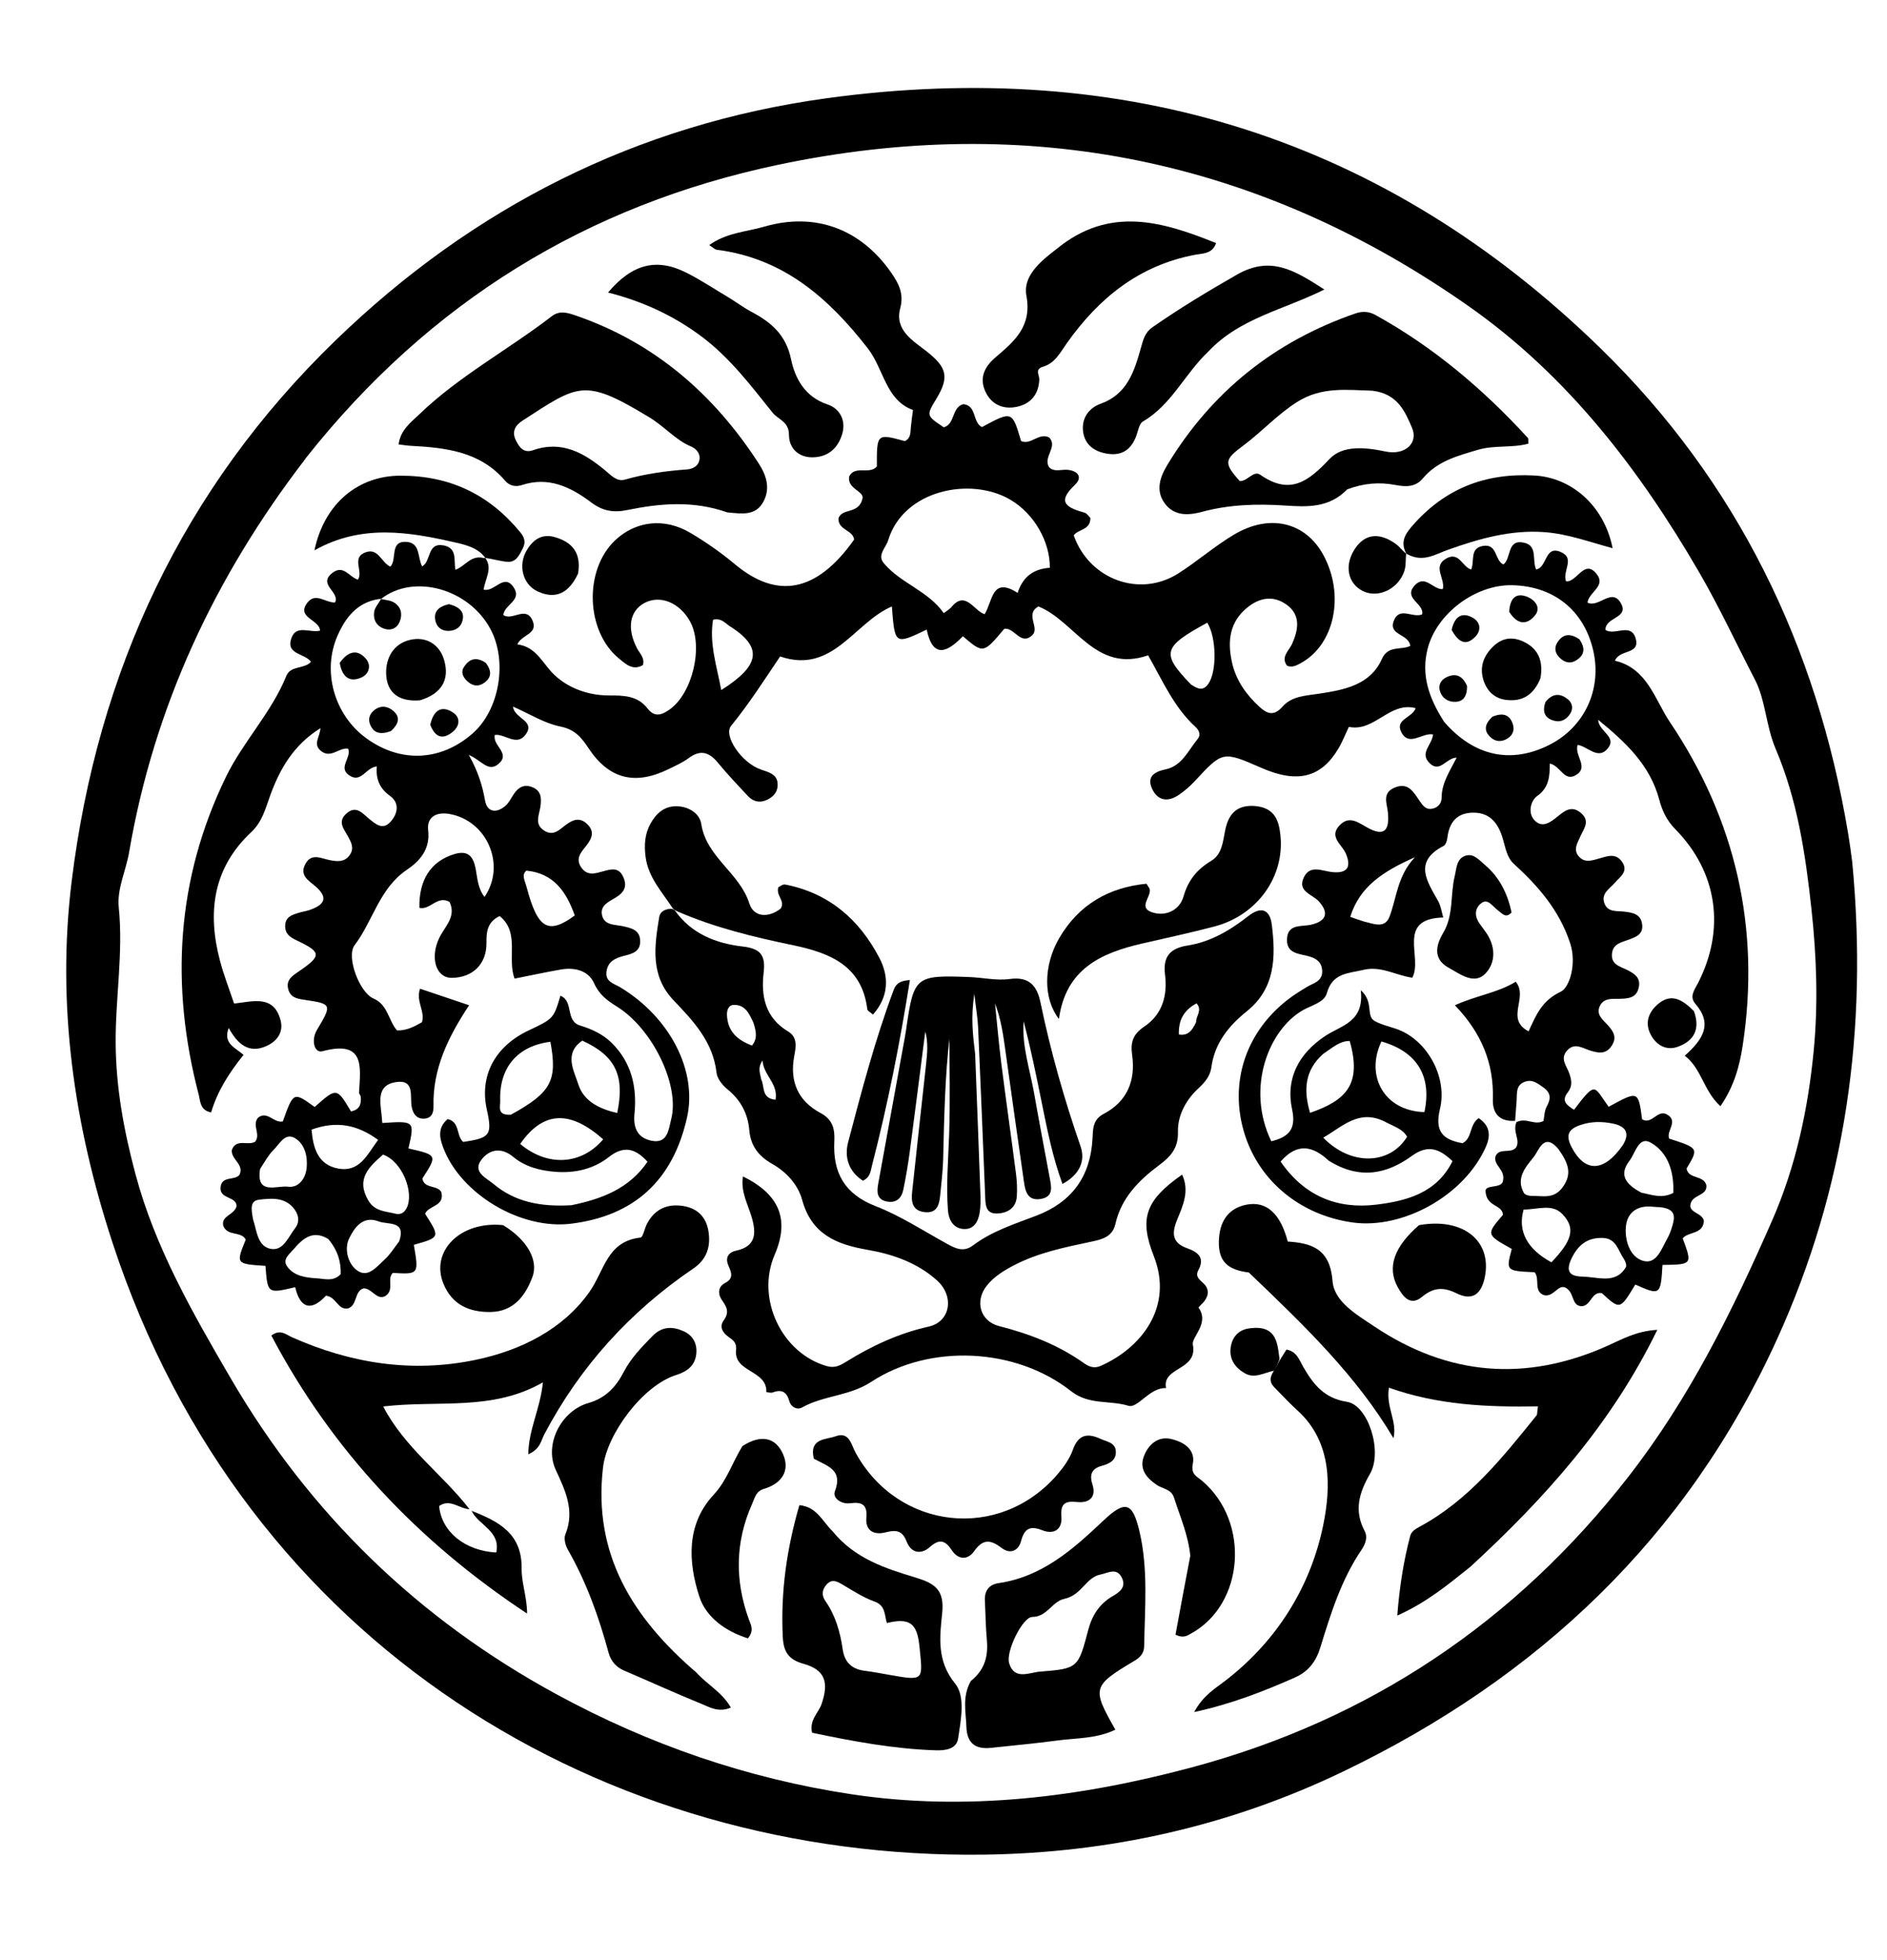
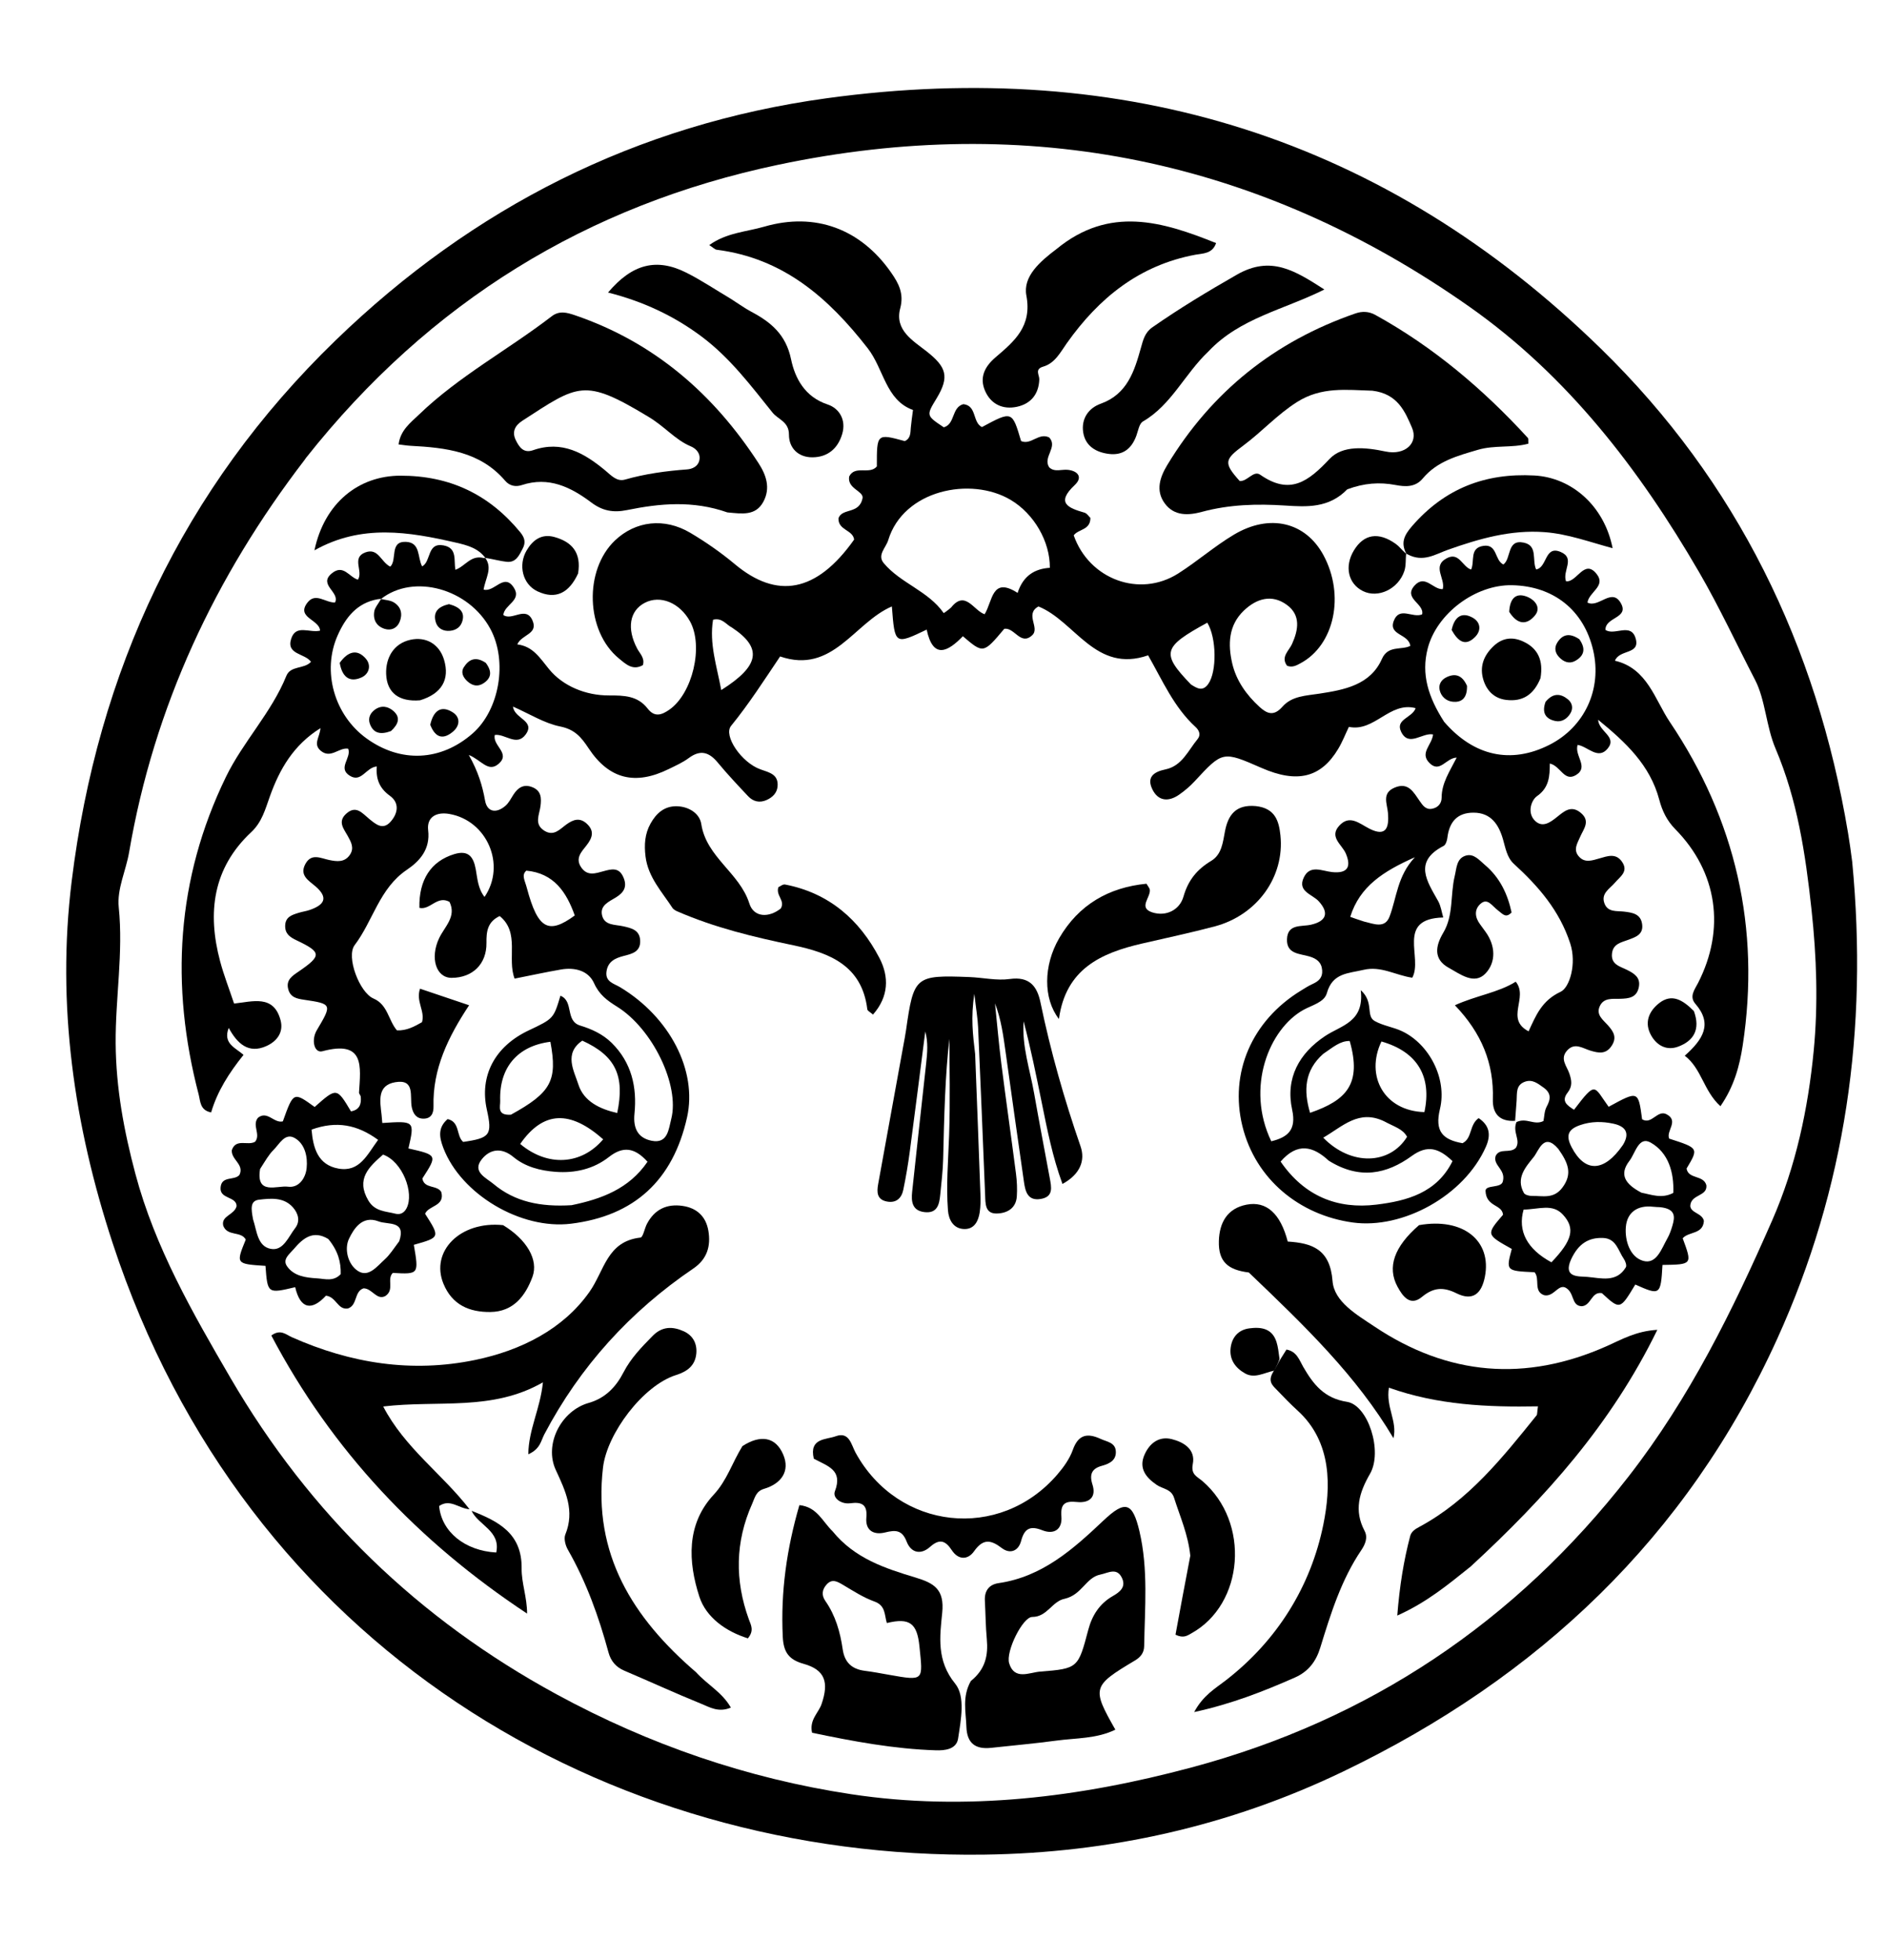
<svg xmlns="http://www.w3.org/2000/svg" version="1.1" id="Layer_1" x="0px" y="0px" width="100%" viewBox="0 0 416 432" enable-background="new 0 0 416 432" xml:space="preserve">
  <path fill="#000000" opacity="1" stroke="none" d=" M408.33,189.948   C411.85,226.742 406.905,261.846 391.77,295.131   C371.909,338.809 339.16,369.728 296.132,390.424   C271.039,402.493 244.533,408.377 216.992,408.753   C133.825,409.889 54.106,363.097 24.829,273.963   C16.317,248.051 12.451,221.43 15.794,194.272   C21.493,147.963 40.282,107.636 73.964,75.029   C104.236,45.722 140.327,27.394 182.298,21.647   C247.978,12.654 305.379,30.452 352.941,76.86   C382.913,106.105 400.511,142.272 407.414,183.596   C407.742,185.558 408.02,187.528 408.33,189.948  M67.445,100.932   C67.351,101.069 67.264,101.212 67.162,101.344   C47.392,127.099 33.954,155.733 28.463,187.83   C27.765,191.913 25.763,195.91 26.179,199.96   C27.207,209.995 25.433,219.912 25.498,229.912   C25.563,239.851 27.356,249.363 29.852,258.727   C34.161,274.9 42.433,289.321 50.829,303.718   C68.324,333.717 92.223,356.848 122.697,373.418   C143.105,384.516 164.781,391.97 187.631,395.432   C212.975,399.272 238.152,396.1 262.662,389.542   C301.859,379.054 334.046,357.518 359.064,325.363   C372.464,308.141 381.975,288.852 390.674,268.999   C395.931,256.999 398.602,244.345 399.838,231.618   C400.832,221.379 400.494,210.925 399.351,200.408   C398.017,188.141 396.251,176.324 391.426,164.98   C389.341,160.079 389.196,154.24 386.912,149.841   C382.815,141.951 379.069,133.839 374.583,126.116   C361.378,103.38 345.533,82.791 323.933,67.597   C277.813,35.154 226.715,24.702 171.571,36.313   C129.503,45.171 94.704,66.486 67.445,100.932  z" />
  <path fill="#000000" opacity="1" stroke="none" d=" M334.016,247.02   C330.614,247.247 329.007,245.457 329.108,242.25   C329.353,234.404 326.652,227.713 320.739,221.551   C325.522,219.385 330.267,218.788 334.152,216.363   C337.026,219.88 331.725,224.539 336.985,227.301   C338.6,223.83 339.861,220.537 344.052,218.582   C346.044,217.652 347.618,212.374 346.162,207.919   C343.78,200.632 339.154,195.34 333.736,190.384   C332.229,189.006 331.901,186.919 331.343,184.982   C330.417,181.764 328.731,179.125 324.878,179.108   C321.218,179.091 319.491,181.192 319.078,184.67   C319.004,185.297 318.716,186.195 318.251,186.435   C311.534,189.9 314.597,194.215 317.041,198.583   C317.66,199.691 317.826,201.053 318.173,202.21   C307.658,202.482 313.764,211.101 311.343,215.482   C307.676,214.958 304.462,212.83 300.602,213.749   C297.21,214.556 293.756,214.411 292.511,218.886   C291.948,220.913 289.209,221.539 287.338,222.581   C279.811,226.771 274.553,239.649 280.259,251.534   C283.971,250.64 285.813,248.968 284.861,244.577   C283.346,237.588 286.425,232.134 292.129,228.34   C295.725,225.948 300.804,225.28 299.989,218.23   C302.958,220.881 301.045,223.892 303.048,225.023   C304.895,226.066 307.149,226.36 309.086,227.275   C315.017,230.073 319.078,237.66 317.442,244.434   C316.248,249.376 318.083,251.191 322.418,251.956   C324.619,250.865 323.852,247.928 325.977,246.43   C328.406,248.056 328.718,250.15 327.572,252.747   C322.792,263.574 309.209,270.94 298.244,269.435   C286.531,267.827 276.789,259.943 273.899,248.215   C271.006,236.48 275.949,224.985 286.747,218.358   C287.599,217.835 288.444,217.283 289.35,216.874   C290.672,216.276 291.591,215.5 291.482,213.881   C291.362,212.09 290.285,211.29 288.702,210.81   C286.578,210.165 283.609,210.309 283.725,207.003   C283.846,203.553 286.896,204.287 289.009,203.804   C292.414,203.026 293.045,201.205 290.742,198.656   C289.315,197.078 285.944,196.497 287.435,193.379   C288.804,190.517 291.425,191.965 293.65,192.202   C296.889,192.548 298.023,191.234 296.695,188.116   C295.856,186.146 292.965,184.488 295.23,181.994   C297.539,179.452 299.673,181.507 301.895,182.637   C305.695,184.568 306.236,182.241 305.986,179.185   C305.819,177.137 304.553,174.806 307.465,173.582   C310.487,172.312 311.626,174.612 312.959,176.513   C313.639,177.483 314.297,178.512 315.708,178.245   C317.023,177.996 317.812,177.065 317.815,175.797   C317.822,172.542 319.643,169.933 321.135,166.972   C318.762,167.036 317.437,170.506 315.107,168.135   C312.934,165.924 315.679,164.212 315.927,161.87   C313.583,161.39 310.596,164.711 308.912,161.331   C307.5,158.496 311.319,158.259 312.088,156.074   C306.336,154.555 303.019,161.39 297.368,160.199   C296.603,161.794 295.941,163.504 295.012,165.055   C291.203,171.417 285.97,172.684 278.11,169.247   C269.533,165.497 269.55,165.513 263.33,172.228   C262.321,173.318 261.156,174.3 259.936,175.149   C257.63,176.754 255.342,176.611 254.054,173.979   C252.747,171.306 254.294,170.115 256.935,169.57   C260.573,168.82 261.935,165.413 264.016,162.893   C264.766,161.985 264.394,160.984 263.573,160.234   C258.807,155.885 256.286,149.995 253.11,144.431   C241.496,148.454 237.042,136.934 228.934,133.659   C225.837,135.366 229.321,138.344 227.563,139.996   C225.005,142.399 223.674,138.244 221.402,138.583   C216.78,144.076 216.78,144.076 212.272,140.225   C209.016,143.589 205.713,145.447 204.291,138.766   C197.268,142.116 197.268,142.116 196.617,133.657   C188.299,137.215 183.599,148.666 171.98,144.68   C168.522,149.812 165.143,155.106 161.166,159.984   C159.423,162.122 163.45,168.08 167.659,169.567   C169.638,170.265 171.658,170.669 171.418,173.337   C171.29,174.758 170.33,175.72 169.026,176.309   C167.454,177.02 166.044,176.669 164.921,175.477   C162.639,173.052 160.35,170.624 158.229,168.06   C156.31,165.74 154.389,165.175 151.83,167.078   C150.507,168.061 148.949,168.746 147.456,169.482   C140.08,173.118 134.288,171.777 129.755,164.915   C128.117,162.435 126.698,160.758 123.486,160.111   C119.995,159.408 116.778,157.349 113.098,155.731   C113.368,158.399 118.106,158.818 115.89,161.874   C113.91,164.603 111.338,161.672 109.087,161.98   C108.507,164.336 112.61,165.983 109.953,168.317   C107.628,170.359 106.134,167.515 103.35,166.389   C105.408,170.039 106.349,173.152 106.934,176.438   C107.401,179.054 109.477,179.307 111.455,177.571   C112.181,176.933 112.643,175.982 113.182,175.146   C114.191,173.583 115.457,172.729 117.373,173.498   C119.362,174.295 119.368,175.939 119.152,177.673   C118.917,179.565 117.676,181.638 120.011,183.092   C122.096,184.391 123.416,182.753 124.858,181.711   C126.331,180.646 127.789,180.094 129.353,181.533   C131.128,183.166 130.578,184.686 129.288,186.335   C128.192,187.737 126.729,189.177 128.159,191.207   C129.539,193.167 131.312,192.474 133.116,191.991   C134.723,191.56 136.384,191.084 137.371,193.217   C138.351,195.331 137.61,196.668 135.784,197.786   C134.26,198.72 132.167,199.553 132.747,201.808   C133.309,203.991 135.589,203.747 137.329,204.136   C139.157,204.545 141.056,204.931 141.132,207.346   C141.208,209.803 139.297,210.226 137.489,210.687   C135.62,211.164 134.013,211.91 133.705,214.113   C133.384,216.404 135.349,216.762 136.693,217.57   C147.66,224.162 153.758,235.959 151.468,246.239   C148.369,260.148 139.817,267.988 125.877,269.699   C114.802,271.058 101.618,263.193 97.733,252.994   C96.84,250.652 96.487,248.538 98.677,246.64   C101.446,247.254 100.54,250.322 102.107,251.674   C108.06,250.823 108.565,250.132 107.324,244.547   C105.671,237.112 109.092,230.626 116.521,227.113   C122.033,224.506 122.033,224.506 123.552,219.454   C126.543,220.643 124.546,225.007 127.898,226.026   C130.41,226.789 132.871,227.898 134.844,229.842   C139.251,234.184 140.46,239.644 139.873,245.45   C139.535,248.795 140.735,250.832 143.648,251.415   C147.225,252.132 147.395,248.896 147.984,246.59   C149.873,239.191 143.884,226.753 136.014,221.852   C133.866,220.514 132.111,219.241 130.971,216.705   C129.72,213.921 126.727,213.147 123.687,213.672   C120.435,214.234 117.208,214.937 113.449,215.682   C111.737,211.275 114.667,205.55 110.159,201.893   C107.431,203.185 107.212,205.36 107.243,207.816   C107.3,212.469 104.18,215.503 99.56,215.512   C96.133,215.519 94.754,211.134 96.797,206.794   C98.009,204.22 100.696,202.024 99.092,198.765   C96.372,197.279 94.837,200.64 92.458,200.088   C92.32,193.878 95.027,189.808 100.132,188.25   C103.252,187.298 104.373,188.818 104.878,191.566   C105.256,193.63 105.359,195.829 106.817,197.681   C111.643,190.604 107.349,180.805 99.027,179.385   C96.147,178.893 94.051,180.111 94.389,182.978   C94.891,187.232 92.485,189.812 89.677,191.712   C83.623,195.809 82.247,202.939 78.184,208.302   C76.256,210.846 79.253,218.745 82.323,220.06   C85.52,221.429 85.605,224.89 87.51,227.09   C89.701,227.18 91.395,226.206 93.032,225.288   C93.753,222.815 91.636,220.723 92.596,217.904   C96.101,219.086 99.558,220.252 103.418,221.554   C98.788,228.554 95.36,235.581 95.57,243.827   C95.608,245.314 95.088,246.546 93.366,246.547   C91.784,246.547 91.077,245.471 90.773,244.01   C90.29,241.683 91.597,237.764 87.154,238.511   C83.102,239.192 83.77,242.667 84.114,245.646   C84.185,246.266 84.227,246.889 84.281,247.505   C91.429,247.033 91.429,247.033 90.04,253.111   C96.446,254.571 96.446,254.571 93.108,259.743   C93.541,262.088 96.395,261.096 97.291,262.74   C98.108,265.875 94.517,265.648 93.711,267.503   C97.041,272.712 97.041,272.712 91.231,274.353   C92.342,280.86 92.342,280.86 86.596,280.545   C85.191,281.923 87.073,284.281 84.915,285.661   C83.015,286.609 82.05,283.97 80.16,283.939   C78.034,284.603 78.857,287.699 76.683,288.386   C74.414,288.716 74.16,285.839 71.86,285.56   C68.795,288.893 66.222,288.62 65.077,283.689   C58.986,285.127 58.986,285.127 58.527,278.992   C51.99,278.566 51.99,278.566 54.179,273.199   C53.133,271.256 50.144,272.568 49.213,270.142   C48.709,267.908 51.666,267.814 52.159,265.825   C52.144,263.652 48.448,264.311 48.623,261.773   C48.812,259.045 51.655,260.283 52.788,258.942   C53.912,256.624 50.915,255.572 51.107,253.482   C52.028,250.808 54.653,252.598 56.251,251.626   C57.536,250.002 55.5,248.009 56.868,246.355   C58.931,244.69 60.418,247.641 62.353,247.146   C64.701,240.604 64.701,240.604 69.367,243.973   C74.226,239.672 74.226,239.672 77.375,244.939   C79.237,244.622 79.702,243.361 79.526,241.697   C79.493,241.382 79.132,241.08 79.149,240.786   C79.489,235.097 80.501,229.164 71.074,231.689   C69.293,232.166 68.538,229.244 69.858,227.025   C73.248,221.325 73.198,221.253 67.007,220.337   C65.425,220.102 64.038,219.818 63.554,218.049   C62.981,215.957 64.446,215.075 65.852,214.112   C70.943,210.623 70.919,209.875 65.401,207.253   C63.907,206.543 62.819,205.804 62.868,204.002   C62.921,202.044 64.414,201.629 65.856,201.176   C66.649,200.927 67.491,200.825 68.274,200.553   C71.383,199.474 72.569,197.945 69.526,195.326   C68.069,194.072 65.973,192.955 67.304,190.451   C68.636,187.947 70.698,189.16 72.592,189.545   C74.262,189.884 75.942,190.106 77.114,188.427   C78.168,186.916 77.399,185.58 76.664,184.248   C75.795,182.676 74.386,181.117 76.299,179.363   C78.498,177.347 79.873,179.25 81.392,180.481   C82.843,181.656 84.394,183.049 86.127,181.082   C87.767,179.221 88.091,176.923 85.944,175.381   C83.633,173.72 82.837,171.64 83.072,168.926   C80.683,169.114 79.695,172.563 77.125,170.976   C74.346,169.26 77.543,167.056 76.761,165.011   C74.753,164.671 72.951,167.267 70.767,165.511   C68.917,164.022 70.501,162.51 70.649,160.481   C64.684,164.202 61.631,169.546 59.486,175.545   C58.481,178.358 57.747,181.192 55.395,183.391   C46.902,191.333 45.668,201.15 48.523,211.854   C49.334,214.895 50.49,217.844 51.602,221.179   C55.649,220.76 60.355,219.116 61.861,224.893   C62.551,227.541 61.027,229.505 58.749,230.537   C54.801,232.326 52.32,230.026 50.421,226.547   C49.089,230.013 51.9,230.906 53.69,232.485   C50.474,236.498 47.916,240.512 46.546,245.17   C44.064,244.713 44.173,242.655 43.808,241.262   C37.512,217.22 38.854,193.754 49.809,171.227   C53.59,163.451 59.836,157.085 63.125,148.966   C64.071,146.63 67.043,147.526 68.56,145.862   C67.219,143.95 63.019,144.309 64.208,140.735   C65.268,137.547 68.238,139.542 70.553,138.996   C70.474,136.537 65.249,136.168 67.743,132.857   C69.542,130.467 71.725,132.852 73.854,132.794   C75.016,130.505 70.087,128.883 73.142,126.371   C75.709,124.26 76.936,127.168 78.903,127.758   C80.139,125.915 77.411,122.906 80.551,121.744   C83.405,120.689 83.953,123.852 86.035,124.892   C87.619,123.385 85.806,119.261 89.498,119.423   C92.75,119.565 91.992,122.834 93.061,124.833   C95.104,123.732 94.086,119.515 97.786,120.206   C100.862,120.78 100.009,123.453 100.394,125.582   C102.612,124.78 103.777,122.247 106.656,122.99   C107.011,123.001 106.984,122.977 106.984,122.977   C108.653,125.252 107,127.444 106.615,129.944   C109.002,130.606 111.084,126.203 113.241,129.457   C115.162,132.355 111.2,133.2 110.958,135.543   C112.886,136.924 115.946,133.431 117.386,136.741   C118.714,139.794 115.001,139.793 114.038,142.024   C117.482,142.446 118.97,144.941 121.027,147.462   C124.094,151.219 129.131,153.288 134.247,153.271   C137.6,153.26 140.589,153.341 142.774,156.164   C144.321,158.161 145.876,157.575 147.533,156.431   C152.675,152.881 155.141,142.426 152.122,136.958   C149.841,132.824 145.553,131.071 142.122,132.87   C138.79,134.617 138.138,138.519 140.46,142.927   C141.06,144.064 142.192,145.002 141.734,146.587   C139.492,147.873 137.945,146.351 136.454,145.131   C129.118,139.129 128.696,125.649 135.586,119.104   C140.107,114.81 146.456,114.034 152.194,117.439   C155.62,119.473 158.936,121.778 161.992,124.333   C171.216,132.044 179.936,130.726 188.296,118.925   C188.041,116.751 184.743,116.889 184.848,114.233   C185.643,111.86 189.527,113.448 190.17,109.682   C190.223,108.155 186.766,107.689 187.204,105.018   C188.493,102.445 191.695,104.713 193.306,102.801   C193.293,95.539 193.293,95.539 199.469,97.217   C200.785,96.612 200.696,95.397 200.795,94.235   C200.892,93.087 201.073,91.947 201.274,90.36   C195.247,88.193 194.865,81.348 191.302,76.769   C182.581,65.564 172.631,56.907 158.003,55.042   C157.584,54.988 157.213,54.562 156.359,54.015   C160.18,51.27 164.537,51.1 168.48,49.956   C179.717,46.697 189.778,50.443 196.494,60.131   C198.116,62.471 199.323,64.717 198.457,67.96   C197.169,72.78 201.324,75.112 204.3,77.46   C208.657,80.898 209.372,83.034 206.449,87.845   C204.177,91.586 204.177,91.586 208.071,94.181   C210.615,93.447 209.731,89.796 212.38,89.073   C215.376,89.4 214.352,93.075 216.471,94.127   C223.136,90.543 223.136,90.543 225.103,97.206   C227.294,98.174 228.999,95.253 231.311,96.421   C233.276,98.551 229.837,100.727 231.295,102.991   C232.496,104.146 234.058,103.379 235.488,103.557   C237.695,103.831 238.715,105.226 236.941,106.891   C232.726,110.847 235.455,111.949 239.088,112.99   C239.636,113.147 240.036,113.817 240.384,114.139   C240.399,116.877 237.717,116.58 236.707,117.989   C240.106,127.673 251.199,131.809 259.728,126.404   C263.942,123.734 267.74,120.393 272.016,117.842   C279.929,113.12 287.818,115.068 291.756,122.343   C296.533,131.169 294.195,142.184 286.683,146.192   C285.809,146.659 284.921,147.182 283.739,146.73   C282.285,144.776 284.164,143.43 284.845,141.914   C286.255,138.771 286.771,135.58 283.717,133.329   C280.413,130.894 277.032,131.887 274.219,134.568   C270.801,137.827 270.686,142.048 271.65,146.204   C272.529,149.993 274.776,153.164 277.679,155.806   C279.364,157.339 280.835,157.894 282.707,155.766   C284.805,153.383 287.843,153.34 290.878,152.874   C296.264,152.047 302.088,151.021 304.657,145.215   C306.013,142.15 308.927,143.353 310.917,142.348   C310.53,139.643 306.062,140.04 307.255,136.862   C308.496,133.559 311.411,136.297 313.515,135.403   C314.058,133.028 309.303,131.926 311.826,129.082   C314.146,126.467 315.915,129.989 318.064,129.841   C318.692,127.506 315.63,124.806 318.945,123.035   C321.683,121.573 322.363,124.921 324.32,125.528   C325.16,123.67 323.884,120.751 327.05,120.302   C330.143,119.864 329.467,123.506 331.434,124.412   C333.226,123.074 332.147,118.795 335.931,119.596   C339.09,120.265 337.688,123.47 338.65,125.505   C341.119,125.078 340.493,120.169 344.021,121.634   C347.368,123.024 344.394,125.771 345.232,128.1   C347.615,128.481 349.294,122.929 352.066,126.611   C354.026,129.214 350.291,130.488 349.967,132.8   C352.435,134.097 355.375,129.34 357.368,133.014   C359.138,136.275 353.846,135.994 353.934,138.826   C355.934,140.216 359.659,137.023 360.633,140.872   C361.499,144.298 357.025,143.083 356.019,145.62   C363.174,147.287 364.816,154.208 368.114,159.106   C382.62,180.648 388.133,204.576 384.191,230.4   C383.503,234.91 382.293,239.447 379.278,243.802   C375.549,240.435 375.138,235.501 371.415,232.676   C375.407,229.113 377.639,225.698 373.757,221.24   C372.35,219.625 373.587,218.123 374.336,216.662   C380.424,204.777 378.636,192.192 369.312,182.73   C367.449,180.839 366.433,178.667 365.796,176.263   C363.767,168.608 358.403,163.607 352.313,158.631   C352.478,161.285 356.551,162.339 354.441,164.951   C352.303,167.596 350.013,164.482 347.791,164.171   C347.045,166.584 350.328,169.021 347.471,170.792   C344.831,172.428 344.071,168.808 341.664,168.279   C341.645,171.013 341.554,173.574 338.845,175.463   C337.577,176.347 336.625,179.116 338.362,180.857   C340.022,182.522 341.747,181.266 343.225,180.084   C344.813,178.813 346.355,177.377 348.481,179.137   C350.707,180.981 349.087,182.713 348.333,184.477   C347.752,185.836 346.803,187.222 347.992,188.671   C349.316,190.286 350.988,189.647 352.598,189.19   C354.368,188.687 356.215,187.957 357.575,189.919   C359.085,192.098 357.143,193.214 356.013,194.551   C354.876,195.896 352.88,196.889 353.716,199.119   C354.461,201.106 356.421,200.724 358.017,200.913   C359.915,201.138 361.773,201.414 362.031,203.804   C362.269,206.003 360.55,206.534 358.972,207.127   C357.435,207.705 355.642,207.984 355.381,210.087   C355.07,212.597 357.16,212.983 358.735,213.783   C360.293,214.573 361.694,215.423 361.295,217.53   C360.842,219.917 359.041,220.079 357.111,220.13   C355.479,220.173 353.588,219.854 352.7,221.716   C351.769,223.668 353.415,224.767 354.483,225.977   C355.655,227.303 356.508,228.578 355.354,230.406   C354.072,232.436 352.421,232.108 350.544,231.533   C348.888,231.025 347.136,229.687 345.476,231.533   C343.823,233.371 345.418,234.957 345.97,236.593   C346.469,238.071 346.721,239.361 345.602,240.789   C344.074,242.738 345.551,243.646 347.003,244.588   C351.94,238.108 351.31,239.371 354.634,243.933   C361.164,240.367 361.164,240.367 362.011,246.684   C364.143,247.974 365.388,244.471 367.443,245.597   C370.16,247.085 367.264,249.212 367.977,250.945   C374.497,253.046 374.497,253.046 371.807,257.55   C372.243,259.954 375.556,258.901 376.181,261.227   C376.421,263.751 372.759,263.145 372.633,265.778   C372.728,267.376 375.285,267.353 375.632,269.086   C375.45,272.089 372.272,271.385 370.959,272.912   C373.089,278.69 373.089,278.69 366.503,278.786   C366.118,285.463 365.99,285.555 360.511,283.106   C357.146,288.691 357.146,288.691 353.142,285   C350.815,284.618 350.817,287.722 348.723,287.887   C346.294,287.815 347.212,284.806 345.044,283.749   C343.461,283.091 342.499,285.894 340.426,285.456   C337.975,284.619 339.565,281.863 338.304,280.396   C331.992,280.103 331.992,280.103 333.28,275.259   C327.601,272.087 327.601,272.087 331.352,267.723   C331.135,265.372 327.642,266.071 327.492,262.463   C327.51,261.027 331.077,261.989 331.333,260.283   C331.951,257.708 329.088,256.869 329.724,254.762   C330.657,252.892 332.917,254.322 334.197,252.956   C335.289,251.234 333.382,249.553 334.312,247.3   C336.554,246.244 338.208,248.098 340.262,247.07   C340.464,246.088 340.455,244.854 340.971,243.907   C341.907,242.189 341.97,240.883 340.245,239.669   C339.005,238.795 337.841,237.821 336.194,238.401   C334.13,239.129 334.456,240.948 334.349,242.569   C334.252,244.053 334.128,245.536 334.016,247.02  M83.313,132.058   C78.688,132.868 76.184,136.099 74.434,140.045   C70.935,147.939 73.688,157.603 80.797,162.741   C88.344,168.195 97.186,167.784 104.19,161.652   C110.114,156.466 111.94,145.762 108.119,138.634   C103.329,129.699 91.187,126.373 84.012,131.997   C84.012,131.997 84.045,131.977 83.313,132.058  M318.363,159.079   C324.91,166.65 333.065,168.445 341.535,164.181   C349.34,160.251 353.221,151.881 351.22,143.297   C349.164,134.481 342.488,129.145 333.306,128.978   C325.249,128.832 316.758,135.226 314.756,142.878   C313.253,148.621 314.9,153.681 318.363,159.079  M209.666,133.903   C212.798,129.946 214.625,134.56 217.066,135.379   C218.863,132.481 218.613,126.982 224.338,130.674   C225.572,126.826 228.181,125.344 231.443,125.142   C231.496,119.346 227.967,113.246 222.813,110.178   C214.018,104.942 199.152,107.994 195.812,119.054   C195.308,120.721 193.33,122.319 194.817,124.102   C198.53,128.555 204.63,130.226 208.041,135.118   C208.057,135.14 208.82,134.641 209.666,133.903  M292.926,255.806   C289.451,252.585 286.018,251.743 282.316,256.006   C287.557,263.633 294.824,266.552 303.464,265.491   C310.156,264.669 316.758,262.906 320.215,255.908   C317.204,253.052 314.718,252.239 311.211,254.783   C305.784,258.721 299.784,260.089 292.926,255.806  M125.998,265.619   C132.589,264.26 138.661,262.034 142.747,256.044   C139.909,252.89 137.349,252.564 134.245,254.994   C130.832,257.666 126.775,258.587 122.475,258.267   C119.097,258.015 115.794,257.162 113.186,254.999   C110.476,252.752 107.921,253.332 106.186,255.529   C104.012,258.281 107.215,259.615 108.781,260.929   C113.485,264.878 119.122,266.034 125.998,265.619  M112.639,245.674   C121.521,240.779 122.932,238.173 121.336,229.606   C114.117,230.501 110.013,235.275 110.271,242.636   C110.315,243.895 109.495,245.874 112.639,245.674  M304.545,229.539   C300.935,237.101 305.136,244.857 314.017,245.102   C315.682,237.377 312.573,231.822 304.545,229.539  M114.681,252.122   C120.709,257.191 128.164,256.775 132.973,251.1   C125.705,244.663 119.785,244.784 114.681,252.122  M128.374,229.353   C124.233,232.185 126.555,236.01 127.507,239.015   C128.686,242.734 132.228,244.437 136.067,245.301   C137.778,237.141 135.746,232.707 128.374,229.353  M305.158,247.136   C299.551,244.438 296.01,248.251 291.715,250.739   C297.862,257.037 306.396,256.717 310.195,250.547   C309.264,248.793 307.388,248.344 305.158,247.136  M291.698,232.279   C287.587,235.928 287.349,240.318 288.811,245.263   C296.828,242.5 300.263,238.924 297.548,229.43   C295.416,229.406 293.91,230.785 291.698,232.279  M68.685,248.96   C69.019,252.967 70.052,256.743 74.612,257.552   C79.299,258.384 80.937,254.492 83.357,251.224   C78.777,247.874 74.192,246.969 68.685,248.96  M84.446,254.465   C81.351,257.177 78.418,259.827 81.19,264.566   C82.633,267.033 85.007,266.937 87.18,267.496   C88.202,267.758 89.084,267.348 89.631,266.287   C91.369,262.917 88.735,255.998 84.446,254.465  M262.558,150.86   C263.858,151.666 265.108,152.521 266.375,150.73   C268.286,148.029 268.204,140.551 266.153,137.24   C256.319,142.605 255.898,143.953 262.558,150.86  M335.888,266.587   C334.537,271.301 336.647,275.299 342.022,278.206   C346.663,273.358 347.313,270.724 344.569,267.717   C342.265,265.193 339.297,266.532 335.888,266.587  M88.017,273.556   C89.572,268.906 85.547,269.991 83.458,269.188   C79.803,267.784 77.959,270.906 76.937,273.02   C75.874,275.217 76.652,278.675 78.924,280.127   C81.259,281.619 83.127,279.09 84.796,277.59   C85.892,276.606 86.709,275.312 88.017,273.556  M365.946,266.056   C365.447,266.027 364.945,266.023 364.449,265.965   C361.034,265.564 358.7,267.16 358.427,270.422   C358.174,273.43 359.336,277.029 362.209,277.877   C365.196,278.759 366.301,275.185 367.588,272.922   C368.076,272.064 368.409,271.097 368.689,270.143   C369.25,268.232 369.498,266.41 365.946,266.056  M357.787,252.335   C359.356,249.763 358.432,248.25 355.696,247.659   C353.228,247.126 350.777,247.122 348.321,247.978   C345.621,248.92 345.153,250.322 346.498,252.885   C349.382,258.38 353.554,258.482 357.787,252.335  M361.882,262.87   C364.123,263.297 366.356,264.247 368.891,262.909   C369.066,258.377 367.82,254.045 363.899,251.82   C361.254,250.32 360.527,254.15 359.222,255.84   C356.856,258.904 358.336,261.018 361.882,262.87  M343.514,253.183   C340.338,249.501 339.274,253.554 338.115,254.998   C336.354,257.19 334.105,259.652 335.952,262.926   C336.192,263.352 337.117,263.589 337.719,263.577   C340.082,263.531 342.51,264.317 344.434,261.747   C346.721,258.694 345.718,256.293 343.514,253.183  M161.358,138.307   C160.081,137.681 159.24,136.084 157.197,136.587   C156.328,141.869 158.017,146.771 159.004,152.088   C167.473,146.75 168.16,142.819 161.358,138.307  M72.381,273.075   C69.036,271.041 66.81,272.878 64.762,275.29   C63.83,276.388 62.21,277.529 63.268,279.063   C64.785,281.261 67.407,281.591 69.892,281.741   C71.619,281.845 73.507,282.519 75.109,280.818   C75.179,278.201 74.559,275.724 72.381,273.075  M57.338,257.638   C56.372,263.518 61.103,261.22 63.468,261.543   C65.875,261.873 67.374,259.668 67.601,257.438   C67.855,254.946 67.231,252.135 65.015,250.838   C62.821,249.552 61.617,252.147 60.293,253.446   C59.249,254.473 58.514,255.815 57.338,257.638  M346.337,277.602   C344.532,281.67 348.068,281.267 349.95,281.424   C352.91,281.671 356.357,282.758 358.425,279.305   C358.663,278.908 358.333,277.959 357.987,277.461   C356.73,275.653 356.33,272.935 353.362,272.838   C350.216,272.736 347.963,274.081 346.337,277.602  M300.717,203.111   C302.769,203.567 305.287,204.764 306.334,202.012   C307.934,197.805 308.022,193.09 311.92,188.931   C304.908,192.045 299.763,195.369 297.669,202.064   C298.263,202.285 299.154,202.615 300.717,203.111  M55.792,268.761   C56.627,271.238 56.723,274.671 59.678,275.241   C62.462,275.777 63.576,272.584 65.059,270.687   C66.265,269.145 65.731,267.398 64.573,266.093   C62.551,263.815 59.693,264.104 57.095,264.41   C55.074,264.649 55.371,266.501 55.792,268.761  M116.16,195.749   C118.567,204.73 120.885,206.039 126.71,201.767   C124.877,196.614 122.116,192.454 116.029,191.886   C114.904,192.905 115.704,193.98 116.16,195.749  z" />
-   <path fill="#000000" opacity="1" stroke="none" d=" M148.792,200.68   C152.443,205.834 157.892,207.939 163.753,208.61   C167.739,209.067 168.79,210.61 168.353,214.341   C167.74,219.57 168.705,224.32 173.746,227.332   C175.918,228.629 175.441,230.869 175.091,232.762   C174.046,238.4 175.943,242.664 180.92,245.319   C183.646,246.773 184.061,248.933 183.929,251.563   C183.585,258.483 186.188,263.168 193.055,265.838   C198.595,267.992 203.674,271.339 208.927,274.213   C210.763,275.217 212.484,275.996 214.464,274.507   C218.656,271.356 223.617,269.775 228.428,267.945   C236.28,264.958 240.38,259.343 240.847,251.002   C240.967,248.856 240.853,246.778 243.321,245.488   C248.542,242.759 250.381,238.086 249.581,232.484   C249.175,229.636 249.831,227.89 252.27,226.254   C256.264,223.574 257.414,219.36 256.836,214.804   C256.327,210.786 258.001,208.985 261.817,208.386   C266.888,207.589 271.195,205.033 275.169,201.917   C278.007,199.692 279.959,200.39 280.379,203.805   C281.25,210.878 281.191,217.806 274.865,222.882   C270.865,226.092 267.772,229.915 267.056,235.221   C266.795,237.16 265.634,238.534 264.257,239.806   C261.431,242.418 259.591,245.831 259.685,249.495   C259.778,253.144 257.975,254.971 255.518,256.807   C251.03,260.161 247.194,264.022 245.898,269.748   C245.262,272.554 243.041,273.136 240.686,273.637   C234.824,274.885 228.944,276.051 223.542,278.859   C221.292,280.029 219.166,281.344 217.58,283.308   C214.802,286.749 216.069,291.2 220.274,292.269   C226.959,293.97 233.272,296.402 238.93,300.41   C240.046,301.2 241.183,301.682 242.64,301.042   C251.519,297.138 258.787,288.109 254.367,276.855   C251.109,268.56 252.478,264.56 260.603,258.88   C262.297,262.503 260.77,265.732 259.513,268.799   C258.283,271.8 258.359,273.922 261.745,275.119   C264.054,275.935 265.681,277.164 264.196,279.916   C263.425,281.345 264.402,281.991 265.279,282.81   C266.584,284.029 266.539,285.431 265.48,286.807   C265.082,287.324 264.151,288.108 264.23,288.216   C266.705,291.635 262.644,294.692 262.967,296.336   C264.109,302.132 256.121,301.191 257.064,305.929   C253.44,305.737 250.861,310.467 248.774,309.826   C244.623,308.551 240.081,309.725 236.11,306.598   C223.917,296.998 204.984,296.087 192.051,304.565   C187.247,307.715 181.59,307.523 176.812,310.204   C175.749,310.801 174.378,310.13 174.016,308.826   C173.439,306.752 172.343,306.136 170.339,306.892   C169.926,307.048 168.941,306.809 168.942,306.78   C169.126,301.919 161.765,302.499 162.268,297.582   C162.419,296.109 161.847,295.498 160.807,294.794   C159.478,293.895 158.435,292.538 159.533,291.023   C160.796,289.281 160.302,288.148 159.206,286.616   C158.321,285.378 158.097,283.693 159.872,282.749   C161.757,281.747 161.277,280.52 160.608,279.005   C159.882,277.361 160.357,276.067 162.3,275.637   C166.51,274.705 166.791,272.058 165.767,268.445   C164.932,265.496 163.227,262.66 163.789,259.279   C171.902,263.267 174.102,268.834 170.777,276.542   C166.605,286.213 172.322,298.267 182.316,301.095   C184.032,301.581 185.226,300.937 186.491,300.152   C192.184,296.619 198.152,293.851 204.764,292.367   C209.521,291.299 210.455,285.706 206.573,282.204   C202.227,278.283 196.769,276.403 191.203,275.442   C184.304,274.252 178.901,271.976 176.839,264.445   C175.917,261.079 173.373,258.301 170.25,256.526   C167.249,254.821 165.485,252.571 165.187,249.087   C164.875,245.449 163.308,242.464 160.398,240.1   C159.298,239.206 158.113,237.76 157.967,236.455   C157.205,229.632 152.879,225.049 148.487,220.455   C143.317,215.047 144.263,208.569 145.33,202.103   C145.496,201.1 146.305,200.377 147.937,200.286   C148.556,200.424 148.677,200.548 148.792,200.68  M166.1,225.408   C165.186,223.47 164.321,221.359 161.699,221.486   C160.565,221.54 160.22,222.685 160.264,223.73   C160.415,227.303 162.528,229.219 165.784,230.432   C166.99,228.929 166.77,227.523 166.1,225.408  M263.695,225.263   C263.613,223.963 265.139,222.671 263.789,221.134   C260.888,222.68 259.789,224.932 259.885,227.996   C261.911,228.317 262.775,227.2 263.695,225.263  M167.824,237.923   C168.615,239.443 167.771,242.085 170.973,242.374   C171.597,238.8 168.355,237.086 168.092,233.711   C167.041,235.32 167.49,236.288 167.824,237.923  z" />
  <path fill="#000000" opacity="1" stroke="none" d=" M324.22,345.251   C319.213,349.262 314.543,353.153 308.035,356.061   C308.562,349.437 309.461,343.947 310.884,338.534   C311.157,337.497 312.031,336.984 312.94,336.494   C323.768,330.657 331.23,321.268 338.744,311.942   C338.921,311.723 338.854,311.307 339.05,309.952   C327.971,310.152 317.003,309.683 306.195,305.842   C305.483,310.166 308.092,313.201 307.2,316.979   C299.081,303.274 287.771,292.353 275.304,280.448   C270.772,279.886 268.576,278.143 268.706,273.522   C268.819,269.48 270.539,266.337 274.795,265.505   C279.195,264.644 282.288,267.475 283.888,273.632   C289.257,273.974 293.224,275.301 293.767,282.34   C294.118,286.903 299.106,289.755 302.984,292.349   C319.241,303.226 336.331,304.629 354.231,296.675   C357.479,295.232 360.662,293.362 365.367,293.088   C355.213,313.906 340.671,330.098 324.22,345.251  z" />
  <path fill="#000000" opacity="1" stroke="none" d=" M103.963,332.979   C109.842,335.286 115.098,337.92 114.996,345.678   C114.955,348.854 116.199,352.046 116.197,355.624   C92.247,339.802 73.194,319.719 59.817,294.344   C61.823,292.846 63.076,294.152 64.34,294.714   C77.316,300.481 90.768,302.622 104.765,299.725   C114.85,297.637 124.157,292.955 129.954,284.718   C133.273,280.004 133.803,273.588 141.189,272.756   C141.774,272.69 142.09,270.734 142.634,269.711   C144.318,266.537 147.006,265.253 150.523,265.782   C153.685,266.258 155.644,268.155 156.168,271.278   C156.73,274.634 155.888,277.51 152.874,279.556   C138.908,289.034 127.879,301.158 119.998,316.121   C119.258,317.526 119.102,319.375 116.466,320.511   C116.522,315.052 119.108,310.488 119.689,304.66   C108.504,311.089 96.625,308.538 84.479,309.982   C89.229,319.125 97.55,324.895 103.507,332.627   C101.159,332.483 99.238,330.235 96.808,331.921   C97.333,337.56 102.433,341.772 109.397,342.167   C110.429,337.391 105.456,336.162 103.963,332.979  z" />
  <path fill="#000000" opacity="1" stroke="none" d=" M160.353,112.932   C152.747,110.254 145.443,110.951 138.232,112.417   C135.15,113.044 132.796,112.578 130.35,110.741   C125.824,107.343 120.961,104.957 115.034,106.908   C113.68,107.354 112.34,107.1 111.377,105.97   C105.854,99.492 98.261,98.665 90.503,98.252   C89.7,98.21 88.903,98.071 87.871,97.949   C88.276,94.804 90.501,93.174 92.34,91.4   C101.152,82.902 111.987,77.117 121.619,69.713   C123.321,68.404 124.984,68.875 126.798,69.495   C144.24,75.459 157.324,86.83 167.232,102.097   C168.889,104.65 169.93,107.546 168.284,110.588   C166.581,113.738 163.616,113.232 160.353,112.932  M142.761,91.745   C128.733,83.288 127.509,84.724 115.129,92.747   C113.564,93.762 112.806,95.157 113.699,96.987   C114.457,98.538 115.412,99.958 117.521,99.222   C123.877,97.002 128.796,99.845 133.439,103.695   C134.712,104.751 135.969,106.216 137.769,105.702   C142.264,104.419 146.833,103.8 151.474,103.455   C152.591,103.372 153.84,102.818 154.154,101.53   C154.532,99.979 153.481,98.869 152.279,98.368   C148.831,96.933 146.523,93.942 142.761,91.745  z" />
  <path fill="#000000" opacity="1" stroke="none" d=" M297.005,107.849   C292.949,112.035 288.047,111.725 283.298,111.417   C277.103,111.015 271.026,111.178 264.982,112.807   C262.046,113.598 258.867,113.809 256.763,110.927   C254.679,108.071 255.767,105.077 257.337,102.481   C267.108,86.329 280.999,75.232 298.838,69.072   C300.324,68.559 301.792,68.63 303.185,69.399   C315.986,76.464 326.985,85.768 336.82,96.51   C336.991,96.696 336.888,97.133 336.938,97.783   C333.332,98.77 329.481,98.058 325.829,99.133   C321.312,100.464 316.828,101.641 313.652,105.459   C312.012,107.43 309.784,107.298 307.658,106.893   C304.118,106.218 300.712,106.468 297.005,107.849  M302.551,86.112   C296.871,85.946 291.339,85.173 285.919,88.617   C281.562,91.386 278.211,95.13 274.192,98.124   C269.987,101.257 269.634,101.947 273.302,106.017   C275.01,106.143 276.334,103.591 277.822,104.629   C284.364,109.194 288.404,106.158 293.092,101.164   C295.992,98.074 300.994,98.567 305.44,99.507   C309.753,100.419 312.738,97.652 311.285,94.274   C309.736,90.672 308.102,86.78 302.551,86.112  z" />
  <path fill="#000000" opacity="1" stroke="none" d=" M214.975,232.295   C215.385,242.917 215.78,253.069 216.14,263.222   C216.187,264.548 216.18,265.9 215.979,267.206   C215.682,269.138 214.79,270.924 212.586,270.874   C210.158,270.819 209.139,268.808 208.982,266.752   C208.563,261.265 209.039,255.775 209.234,250.282   C209.505,242.656 209.303,235.013 209.303,228.961   C208.385,236.668 208.138,246.028 207.926,255.395   C207.865,258.051 207.533,260.702 207.277,263.35   C207.073,265.465 206.623,267.477 203.797,267.143   C201.059,266.82 200.866,264.771 201.089,262.665   C202.088,253.233 203.149,243.807 204.177,234.378   C204.428,232.07 204.639,229.757 203.983,227.327   C202.847,236.171 201.736,245.02 200.559,253.859   C200.185,256.66 199.71,259.454 199.137,262.222   C198.754,264.071 197.578,265.196 195.542,264.815   C193.285,264.392 193.275,262.728 193.598,260.952   C195.443,250.805 197.29,240.658 199.134,230.511   C199.342,229.366 199.573,228.224 199.738,227.073   C201.439,215.149 201.742,214.878 213.714,215.339   C216.686,215.454 219.719,216.172 222.606,215.769   C226.96,215.16 228.644,217.372 229.384,220.949   C231.613,231.722 234.616,242.26 238.217,252.661   C239.293,255.77 238.128,258.812 234.226,260.937   C232.017,254.898 230.871,248.967 229.667,243.055   C228.444,237.049 227.236,231.04 225.663,225.1   C225.261,230.57 227.049,235.703 227.977,240.961   C229.076,247.186 230.263,253.395 231.418,259.611   C231.794,261.638 232.318,263.799 229.365,264.256   C226.556,264.691 226.041,262.574 225.744,260.531   C224.36,250.982 223.031,241.424 221.692,231.867   C221.187,228.267 220.71,224.662 219.353,221.139   C219.812,225.568 220.188,230.008 220.749,234.424   C221.776,242.521 222.938,250.6 223.982,258.694   C224.194,260.339 224.274,262.028 224.165,263.681   C223.986,266.397 221.894,267.434 219.669,267.451   C217.137,267.471 217.253,265.224 217.177,263.373   C216.673,251.064 216.18,238.754 215.631,226.447   C215.543,224.462 215.195,222.489 214.798,219.047   C213.991,224.305 214.477,228.065 214.975,232.295  z" />
  <path fill="#000000" opacity="1" stroke="none" d=" M214.034,370.48   C217.266,367.884 217.874,364.782 217.548,361.255   C217.288,358.446 217.274,355.615 217.121,352.795   C217.001,350.605 218.044,349.219 220.142,348.915   C229.789,347.516 236.587,341.424 243.282,335.1   C248.068,330.578 249.697,331.082 251.201,337.498   C253.163,345.865 252.376,354.356 252.236,362.814   C252.212,364.25 251.476,365.207 250.194,365.972   C240.777,371.594 240.667,372.03 245.888,381.212   C241.743,383.231 237.22,383.036 232.883,383.623   C228.112,384.269 223.31,384.686 218.523,385.214   C215.052,385.597 213.165,384.231 213.048,380.57   C212.942,377.276 212.068,373.947 214.034,370.48  M234.738,352.356   C231.929,352.887 230.897,356.366 227.559,356.369   C225.465,356.371 221.689,363.964 222.474,366.574   C223.622,370.391 226.971,368.593 229.262,368.416   C237.685,367.763 237.685,367.62 239.915,359.209   C240.762,356.014 242.396,353.439 245.333,351.76   C246.836,350.901 248.286,349.803 247.358,347.803   C246.226,345.366 244.284,346.686 242.579,347.028   C239.397,347.666 238.547,351.465 234.738,352.356  z" />
  <path fill="#000000" opacity="1" stroke="none" d=" M183.547,337.488   C188.435,343.498 195.145,345.664 201.798,347.672   C205.962,348.928 208.242,350.289 207.714,355.48   C207.187,360.653 206.435,365.995 210.56,371.052   C212.879,373.895 211.833,379.078 211.22,383.16   C210.856,385.587 208.212,385.819 206.35,385.762   C197.064,385.474 187.974,383.759 179.023,381.889   C178.388,379.017 180.442,377.538 181.12,375.566   C182.783,370.728 181.874,368.016 177.144,366.693   C173.785,365.754 172.727,364.021 172.565,360.716   C172.082,350.851 173.442,341.3 176.229,331.722   C180.131,332.13 181.26,335.269 183.547,337.488  M195.511,357.71   C194.955,355.938 195.285,353.866 192.773,352.967   C190.314,352.087 188.055,350.603 185.782,349.261   C184.548,348.533 183.436,347.904 182.252,349.194   C181.23,350.307 181.064,351.57 181.942,352.827   C184.188,356.039 185.228,359.686 185.776,363.487   C186.192,366.376 187.782,367.876 190.632,368.236   C192.439,368.465 194.233,368.806 196.028,369.126   C203.824,370.513 203.455,370.393 202.698,362.86   C202.187,357.774 200.561,356.476 195.511,357.71  z" />
  <path fill="#000000" opacity="1" stroke="none" d=" M153.448,368.553   C155.971,371.329 159.212,372.974 161.122,376.347   C158.403,377.501 156.446,376.257 154.598,375.508   C148.893,373.196 143.297,370.616 137.63,368.208   C135.777,367.421 134.659,366.066 134.157,364.221   C132.011,356.325 129.27,348.679 125.188,341.542   C124.651,340.604 124.261,339.108 124.628,338.206   C126.761,332.974 124.68,328.621 122.526,323.978   C119.899,318.315 123.708,310.913 129.781,309.198   C133.475,308.155 135.827,305.616 137.442,302.486   C139.078,299.315 141.451,296.898 143.881,294.423   C145.985,292.278 148.319,292.31 150.739,293.41   C152.738,294.319 153.709,296.099 153.507,298.3   C153.261,300.971 151.51,302.278 149.058,303.047   C141.761,305.337 133.808,315.945 132.935,323.449   C130.714,342.534 139.44,356.521 153.448,368.553  z" />
  <path fill="#000000" opacity="1" stroke="none" d=" M282.062,299.904   C282.578,299.082 283.094,298.26 283.611,297.436   C285.905,297.853 286.443,299.772 287.315,301.273   C289.538,305.099 291.908,308.173 296.955,308.959   C301.613,309.684 304.869,319.887 302.038,324.798   C299.605,329.019 298.459,332.895 300.833,337.41   C301.605,338.878 300.966,340.372 300.108,341.642   C295.665,348.215 293.353,355.691 291.057,363.152   C290.107,366.24 288.384,368.434 285.459,369.723   C278.561,372.765 271.573,375.521 263.262,377.331   C265.238,373.657 267.897,372.146 270.178,370.385   C281.62,361.551 289,349.553 291.742,335.985   C293.368,327.936 293.792,317.882 286.037,310.859   C284.437,309.41 282.944,307.839 281.445,306.282   C280.54,305.343 279.395,304.426 280.717,302.314   C281.417,301.144 281.739,300.524 282.062,299.904  z" />
  <path fill="#000000" opacity="1" stroke="none" d=" M232.947,54.864   C244.564,45.322 256.229,48.793 268.092,53.576   C267.286,55.975 265.107,55.845 263.544,56.137   C251.158,58.449 242.243,65.675 235.173,75.66   C233.75,77.671 232.57,80.05 229.98,80.805   C228.031,81.373 229.15,82.637 229.117,83.618   C229.005,86.91 227.223,89.005 224.179,89.658   C221.135,90.31 218.488,89.133 217.184,86.188   C215.857,83.191 217.085,80.789 219.486,78.739   C223.628,75.202 227.551,71.937 226.271,65.139   C225.478,60.925 229.244,57.661 232.947,54.864  z" />
  <path fill="#000000" opacity="1" stroke="none" d=" M276.864,177.661   C281.146,178.132 281.951,180.99 282.278,184.118   C283.227,193.226 277.163,201.693 267.786,204.176   C262.484,205.579 257.112,206.721 251.766,207.955   C242.757,210.034 234.951,213.53 233.446,224.582   C229.952,220.079 230.013,212.778 233.504,206.772   C237.797,199.386 244.429,195.58 252.747,194.77   C253.17,195.492 253.429,195.75 253.476,196.043   C253.752,197.742 250.826,200.059 254.034,201.086   C257.123,202.076 260.074,200.503 260.896,197.631   C261.944,193.965 263.89,191.612 267.022,189.727   C269.37,188.313 269.583,185.616 270.066,183.147   C270.74,179.695 272.382,177.24 276.864,177.661  z" />
  <path fill="#000000" opacity="1" stroke="none" d=" M149.178,200.803   C148.677,200.548 148.556,200.424 148.33,200.221   C145.923,196.528 142.881,193.355 142.311,188.772   C141.99,186.183 142.156,183.783 143.401,181.535   C144.672,179.239 146.491,177.584 149.339,177.698   C151.963,177.804 154.251,179.341 154.6,181.606   C155.732,188.963 163.054,192.347 165.199,199.128   C166.183,202.241 169.517,202.31 172.128,200.228   C173.159,198.462 170.987,197.404 171.595,195.536   C171.954,195.382 172.576,194.845 173.075,194.942   C182.748,196.811 189.471,202.679 193.884,211.159   C196.034,215.29 195.929,219.673 192.457,223.607   C191.874,223.088 191.248,222.806 191.205,222.453   C190.028,212.78 182.895,210.009 174.86,208.328   C166.231,206.522 157.67,204.508 149.178,200.803  z" />
  <path fill="#000000" opacity="1" stroke="none" d=" M266.43,77.427   C261.132,82.447 258.263,89.243 251.958,92.895   C251.156,93.359 250.921,94.892 250.536,95.969   C249.512,98.831 247.598,100.424 244.49,100.047   C241.633,99.7 239.271,98.316 238.799,95.3   C238.335,92.329 239.932,89.955 242.655,88.979   C248.521,86.876 250.087,81.79 251.512,76.69   C252.025,74.852 252.402,73.283 254.062,72.126   C260.067,67.938 266.302,64.183 272.669,60.539   C280.163,56.251 285.448,59.625 291.965,63.804   C283.036,68.272 273.379,70.072 266.43,77.427  z" />
  <path fill="#000000" opacity="1" stroke="none" d=" M161.093,65.846   C162.804,66.93 164.155,67.922 165.619,68.7   C169.966,71.013 173.259,73.725 174.392,79.175   C175.259,83.345 177.416,87.473 182.44,89.138   C185.039,90 186.582,92.553 185.67,95.642   C184.722,98.855 182.466,100.769 179.107,100.789   C175.969,100.808 173.923,98.735 173.931,95.812   C173.939,92.916 171.553,92.485 170.299,90.923   C165.518,84.966 160.941,78.874 154.704,74.199   C148.52,69.563 141.698,66.415 134.046,64.472   C139.397,58.13 144.771,56.804 151.328,60.105   C154.585,61.746 157.639,63.793 161.093,65.846  z" />
  <path fill="#000000" opacity="1" stroke="none" d=" M179.405,321.484   C178.349,316.908 182.092,317.333 184.235,316.545   C187.25,315.436 187.67,318.443 188.617,320.168   C198,337.257 220.384,339.732 233.089,324.984   C234.478,323.37 235.809,321.517 236.511,319.542   C237.734,316.099 239.77,315.797 242.663,317.137   C243.984,317.749 245.809,317.911 245.979,319.735   C246.167,321.763 244.693,322.578 242.935,323.052   C240.771,323.635 240.093,324.862 240.833,327.168   C241.747,330.013 240.114,331.312 237.432,331.035   C234.841,330.767 233.761,331.348 233.993,334.236   C234.22,337.054 232.376,338.289 229.795,337.266   C227.069,336.185 225.836,336.881 225.106,339.633   C224.512,341.873 222.645,342.556 220.855,341.188   C218.386,339.303 216.716,339.096 214.731,341.903   C213.393,343.797 211.288,343.88 209.824,341.651   C208.448,339.556 207.148,339.041 205.045,340.919   C203.023,342.726 200.849,342.293 199.865,339.738   C198.875,337.167 197.4,337.183 195.16,337.739   C192.622,338.369 190.729,337.336 190.995,334.451   C191.268,331.489 189.866,330.992 187.438,331.31   C185.417,331.575 183.5,330.133 184.055,328.682   C185.864,323.949 182.499,323.165 179.405,321.484  z" />
  <path fill="#000000" opacity="1" stroke="none" d=" M107.027,123.011   C105.45,120.811 102.988,120.16 100.566,119.604   C90.154,117.211 79.736,115.437 69.319,121.291   C71.528,110.824 79.075,104.856 88.247,104.838   C99.154,104.817 107.826,108.958 114.698,117.311   C115.73,118.565 115.908,119.617 115.233,120.896   C114.466,122.347 113.785,124.055 111.668,123.816   C110.351,123.667 109.057,123.313 107.368,123.014   C106.984,122.977 107.011,123.001 107.027,123.011  z" />
  <path fill="#000000" opacity="1" stroke="none" d=" M310.026,122.047   C308.814,119.672 309.456,118.078 311.285,115.967   C318.484,107.66 327.433,104.209 338.243,104.796   C346.58,105.249 353.703,111.596 355.51,120.821   C350.444,119.462 345.669,117.676 340.561,117.287   C333.057,116.716 326.107,118.727 319.174,121.18   C316.452,122.143 313.756,124.018 310.318,122.177   C310.001,122.009 310.026,122.047 310.026,122.047  z" />
  <path fill="#000000" opacity="1" stroke="none" d=" M163.675,318.71   C167.608,316.169 170.972,316.617 172.66,320.568   C174.237,324.259 172.208,327.015 168.449,328.127   C166.638,328.662 166.422,330.078 165.825,331.412   C162.068,339.818 161.972,348.309 165.093,356.914   C165.524,358.103 166.323,359.357 164.873,361.083   C160.062,359.584 155.672,356.501 154.179,351.901   C151.691,344.233 151.261,335.951 157.334,329.429   C160.276,326.269 161.378,322.443 163.675,318.71  z" />
  <path fill="#000000" opacity="1" stroke="none" d=" M262.409,342.877   C261.929,338.185 260.136,334.239 258.841,330.14   C258.209,328.141 256.327,328.167 255.018,327.273   C252.61,325.631 250.98,323.595 252.329,320.574   C253.438,318.088 255.493,316.477 258.305,317.174   C260.995,317.84 263.588,319.449 262.959,322.659   C262.501,325.004 263.893,325.401 265.095,326.434   C275.656,335.506 274.297,353.568 262.599,360.009   C261.742,360.481 260.904,361.134 259.146,360.28   C260.165,354.755 261.225,349.009 262.409,342.877  z" />
  <path fill="#000000" opacity="1" stroke="none" d=" M110.906,270.017   C116.123,273.173 118.767,277.67 117.384,281.412   C115.823,285.636 113.166,289.1 108.108,289.158   C103.493,289.21 99.689,287.616 97.762,282.933   C94.827,275.801 101.448,269.039 110.906,270.017  z" />
  <path fill="#000000" opacity="1" stroke="none" d=" M312.836,270.016   C322.582,268.291 328.926,273.476 327.346,281.424   C326.611,285.121 324.694,286.822 321.09,285.036   C318.23,283.618 316.05,283.701 313.473,285.836   C310.855,288.006 309.197,285.645 308.074,283.556   C305.774,279.28 307.344,274.763 312.836,270.016  z" />
  <path fill="#000000" opacity="1" stroke="none" d=" M330.281,200.682   C328.91,199.683 327.953,197.749 326.336,199.241   C324.956,200.514 325.163,202.232 326.317,203.748   C326.719,204.275 327.097,204.82 327.487,205.355   C329.73,208.43 329.829,212.078 327.488,214.544   C325.013,217.151 321.869,214.666 319.375,213.294   C315.924,211.395 316.476,208.436 318.169,205.591   C320.485,201.702 319.702,197.223 320.701,193.086   C321.128,191.319 321.084,189.195 323.138,188.578   C324.923,188.042 326.154,189.613 327.397,190.664   C330.689,193.449 332.378,197.102 333.236,201.098   C331.971,202.439 331.282,201.443 330.281,200.682  z" />
-   <path fill="#000000" opacity="1" stroke="none" d=" M192.24,256.865   C191.9,258.356 191.738,259.546 190.231,260.221   C187.142,258.234 186.089,255.117 186.973,251.755   C189.927,240.517 192.885,229.269 196.946,218.36   C197.341,217.301 197.835,216.163 200.59,216.007   C198.401,229.809 195.757,243.224 192.24,256.865  z" />
  <path fill="#000000" opacity="1" stroke="none" d=" M127.443,126.389   C125.475,130.67 122.538,132.234 118.471,130.317   C115.219,128.785 114.201,124.568 116.081,121.345   C117.445,119.006 119.395,117.565 122.246,118.362   C126.076,119.431 128.204,121.791 127.443,126.389  z" />
  <path fill="#000000" opacity="1" stroke="none" d=" M309.986,121.991   C309.858,123.279 309.993,124.667 309.587,125.874   C308.248,129.851 303.789,131.92 300.463,130.27   C297.206,128.655 296.351,124.83 298.464,121.328   C300.664,117.681 303.903,117.155 307.713,119.881   C308.376,120.355 308.892,121.032 309.751,121.832   C310.026,122.047 310.001,122.009 309.986,121.991  z" />
  <path fill="#000000" opacity="1" stroke="none" d=" M373.428,222.837   C374.919,226.909 373.367,229.417 369.946,230.681   C367.448,231.604 365.278,230.457 364.01,228.209   C362.444,225.433 363.465,222.916 365.731,221.116   C368.576,218.856 371.015,220.418 373.428,222.837  z" />
  <path fill="#000000" opacity="1" stroke="none" d=" M282.078,299.509   C281.739,300.524 281.417,301.144 280.934,302.077   C278.684,302.54 276.625,303.887 274.508,302.709   C272.326,301.494 270.981,299.604 271.301,297.057   C271.591,294.747 272.98,293.085 275.424,292.763   C278.04,292.418 280.456,292.766 281.411,295.764   C281.755,296.844 281.873,297.995 282.078,299.509  z" />
  <path fill="#000000" opacity="1" stroke="none" d=" M339.608,149.466   C338.103,153.174 335.624,154.697 332.027,154.253   C329.437,153.933 327.805,152.272 327.054,149.948   C326.097,146.988 327.067,144.43 329.342,142.329   C331.287,140.533 333.479,140.316 335.778,141.376   C339.07,142.893 340.276,145.57 339.608,149.466  z" />
  <path fill="#000000" opacity="1" stroke="none" d=" M323.411,151.158   C323.472,153.747 322.322,154.938 320.117,154.639   C318.78,154.457 317.704,153.49 317.383,152.099   C317.091,150.835 317.754,149.815 318.866,149.268   C320.806,148.315 322.358,148.784 323.411,151.158  z" />
  <path fill="#000000" opacity="1" stroke="none" d=" M348.166,140.875   C349.734,143.077 349.136,144.61 347.28,145.651   C345.969,146.387 344.723,145.893 343.727,144.848   C342.84,143.917 342.607,142.794 343.275,141.69   C344.401,139.826 345.957,139.393 348.166,140.875  z" />
  <path fill="#000000" opacity="1" stroke="none" d=" M332.712,134.838   C332.869,131.769 334.286,130.46 336.894,131.621   C338.399,132.291 339.77,133.933 338.417,135.606   C336.612,137.841 334.493,137.695 332.712,134.838  z" />
-   <path fill="#000000" opacity="1" stroke="none" d=" M329.013,157.958   C331.328,157.013 332.833,157.468 333.527,159.644   C333.916,160.866 333.513,161.951 332.501,162.654   C331.152,163.591 329.688,163.56 328.493,162.39   C327.035,160.962 327.363,159.494 329.013,157.958  z" />
  <path fill="#000000" opacity="1" stroke="none" d=" M340.727,154.678   C342.407,152.644 344.08,152.85 345.654,154.128   C346.61,154.903 346.879,156.095 346.204,157.218   C345.484,158.414 344.303,159.193 342.924,158.914   C340.87,158.499 339.804,157.229 340.727,154.678  z" />
  <path fill="#000000" opacity="1" stroke="none" d=" M320.023,138.847   C320.643,135.895 322.293,134.788 324.703,136.161   C326.362,137.106 326.636,138.926 325.199,140.377   C323.008,142.588 321.406,141.312 320.023,138.847  z" />
  <path fill="#000000" opacity="1" stroke="none" d=" M92.602,154.342   C87.991,154.725 85.282,152.719 85.129,148.556   C85.001,145.039 86.733,141.843 90.462,141.011   C93.965,140.229 96.878,142.01 97.894,145.415   C99.181,149.732 97.41,152.882 92.602,154.342  z" />
  <path fill="#000000" opacity="1" stroke="none" d=" M83.998,132.009   C84.935,132.252 86.011,132.275 86.811,132.758   C88.457,133.75 88.808,135.389 88.081,137.098   C87.489,138.49 86.18,139.038 84.783,138.593   C82.968,138.014 82.185,136.544 82.524,134.688   C82.663,133.924 83.27,133.245 83.855,132.252   C84.045,131.977 84.012,131.997 83.998,132.009  z" />
  <path fill="#000000" opacity="1" stroke="none" d=" M94.851,159.733   C95.559,156.591 97.26,155.362 99.836,157.009   C101.473,158.056 101.436,159.89 99.911,161.204   C97.872,162.959 96.049,162.836 94.851,159.733  z" />
  <path fill="#000000" opacity="1" stroke="none" d=" M86.195,161.12   C83.892,161.992 82.26,161.623 81.52,159.469   C81.108,158.268 81.613,157.161 82.626,156.421   C84.024,155.401 85.502,155.633 86.714,156.685   C88.343,158.099 87.872,159.576 86.195,161.12  z" />
  <path fill="#000000" opacity="1" stroke="none" d=" M98.979,133.149   C101.333,133.77 102.636,134.922 101.85,137.132   C101.375,138.469 100.105,139.09 98.681,139.043   C97.43,139.002 96.426,138.316 96.073,137.126   C95.422,134.93 96.545,133.708 98.979,133.149  z" />
  <path fill="#000000" opacity="1" stroke="none" d=" M74.892,146.092   C76.694,143.561 78.749,142.941 80.669,145.195   C81.878,146.613 81.413,148.54 79.682,149.312   C76.983,150.515 75.407,149.115 74.892,146.092  z" />
  <path fill="#000000" opacity="1" stroke="none" d=" M107.09,146.093   C108.553,148.029 108.288,149.458 106.612,150.576   C105.328,151.433 104.11,151.141 103.023,150.139   C102.098,149.286 101.54,148.196 102.246,147.065   C103.325,145.338 104.844,144.569 107.09,146.093  z" />
</svg>